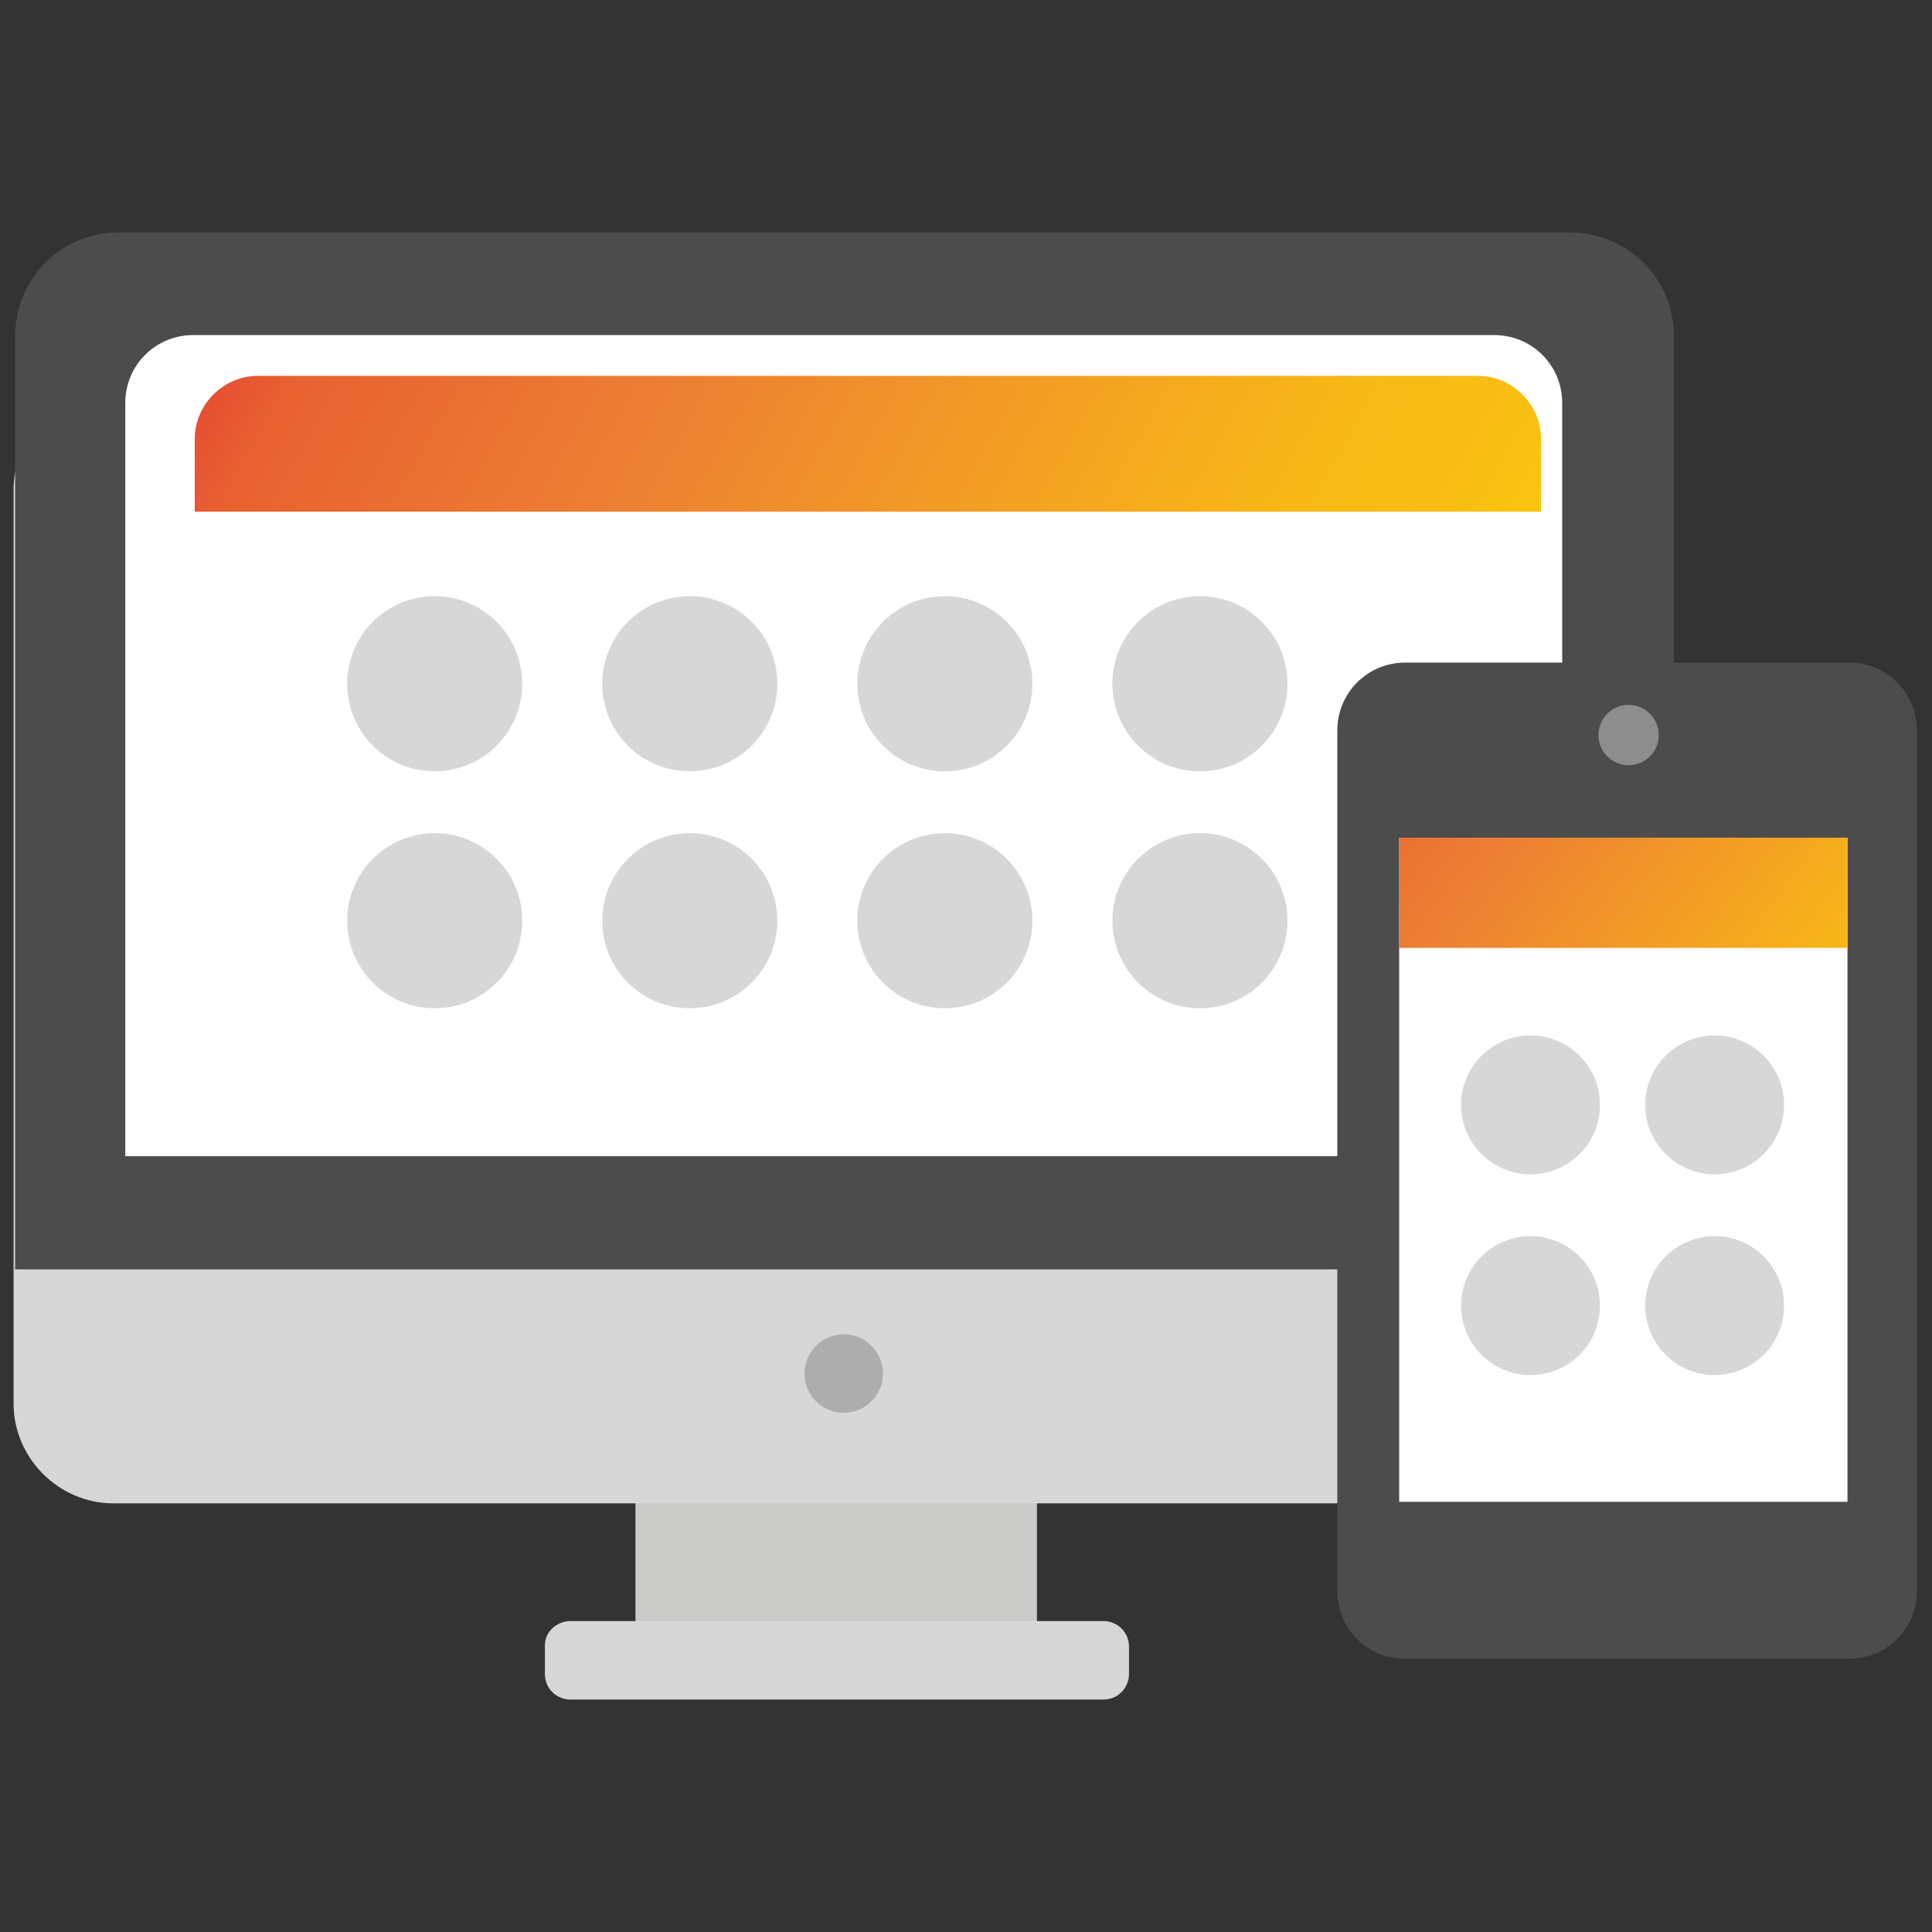
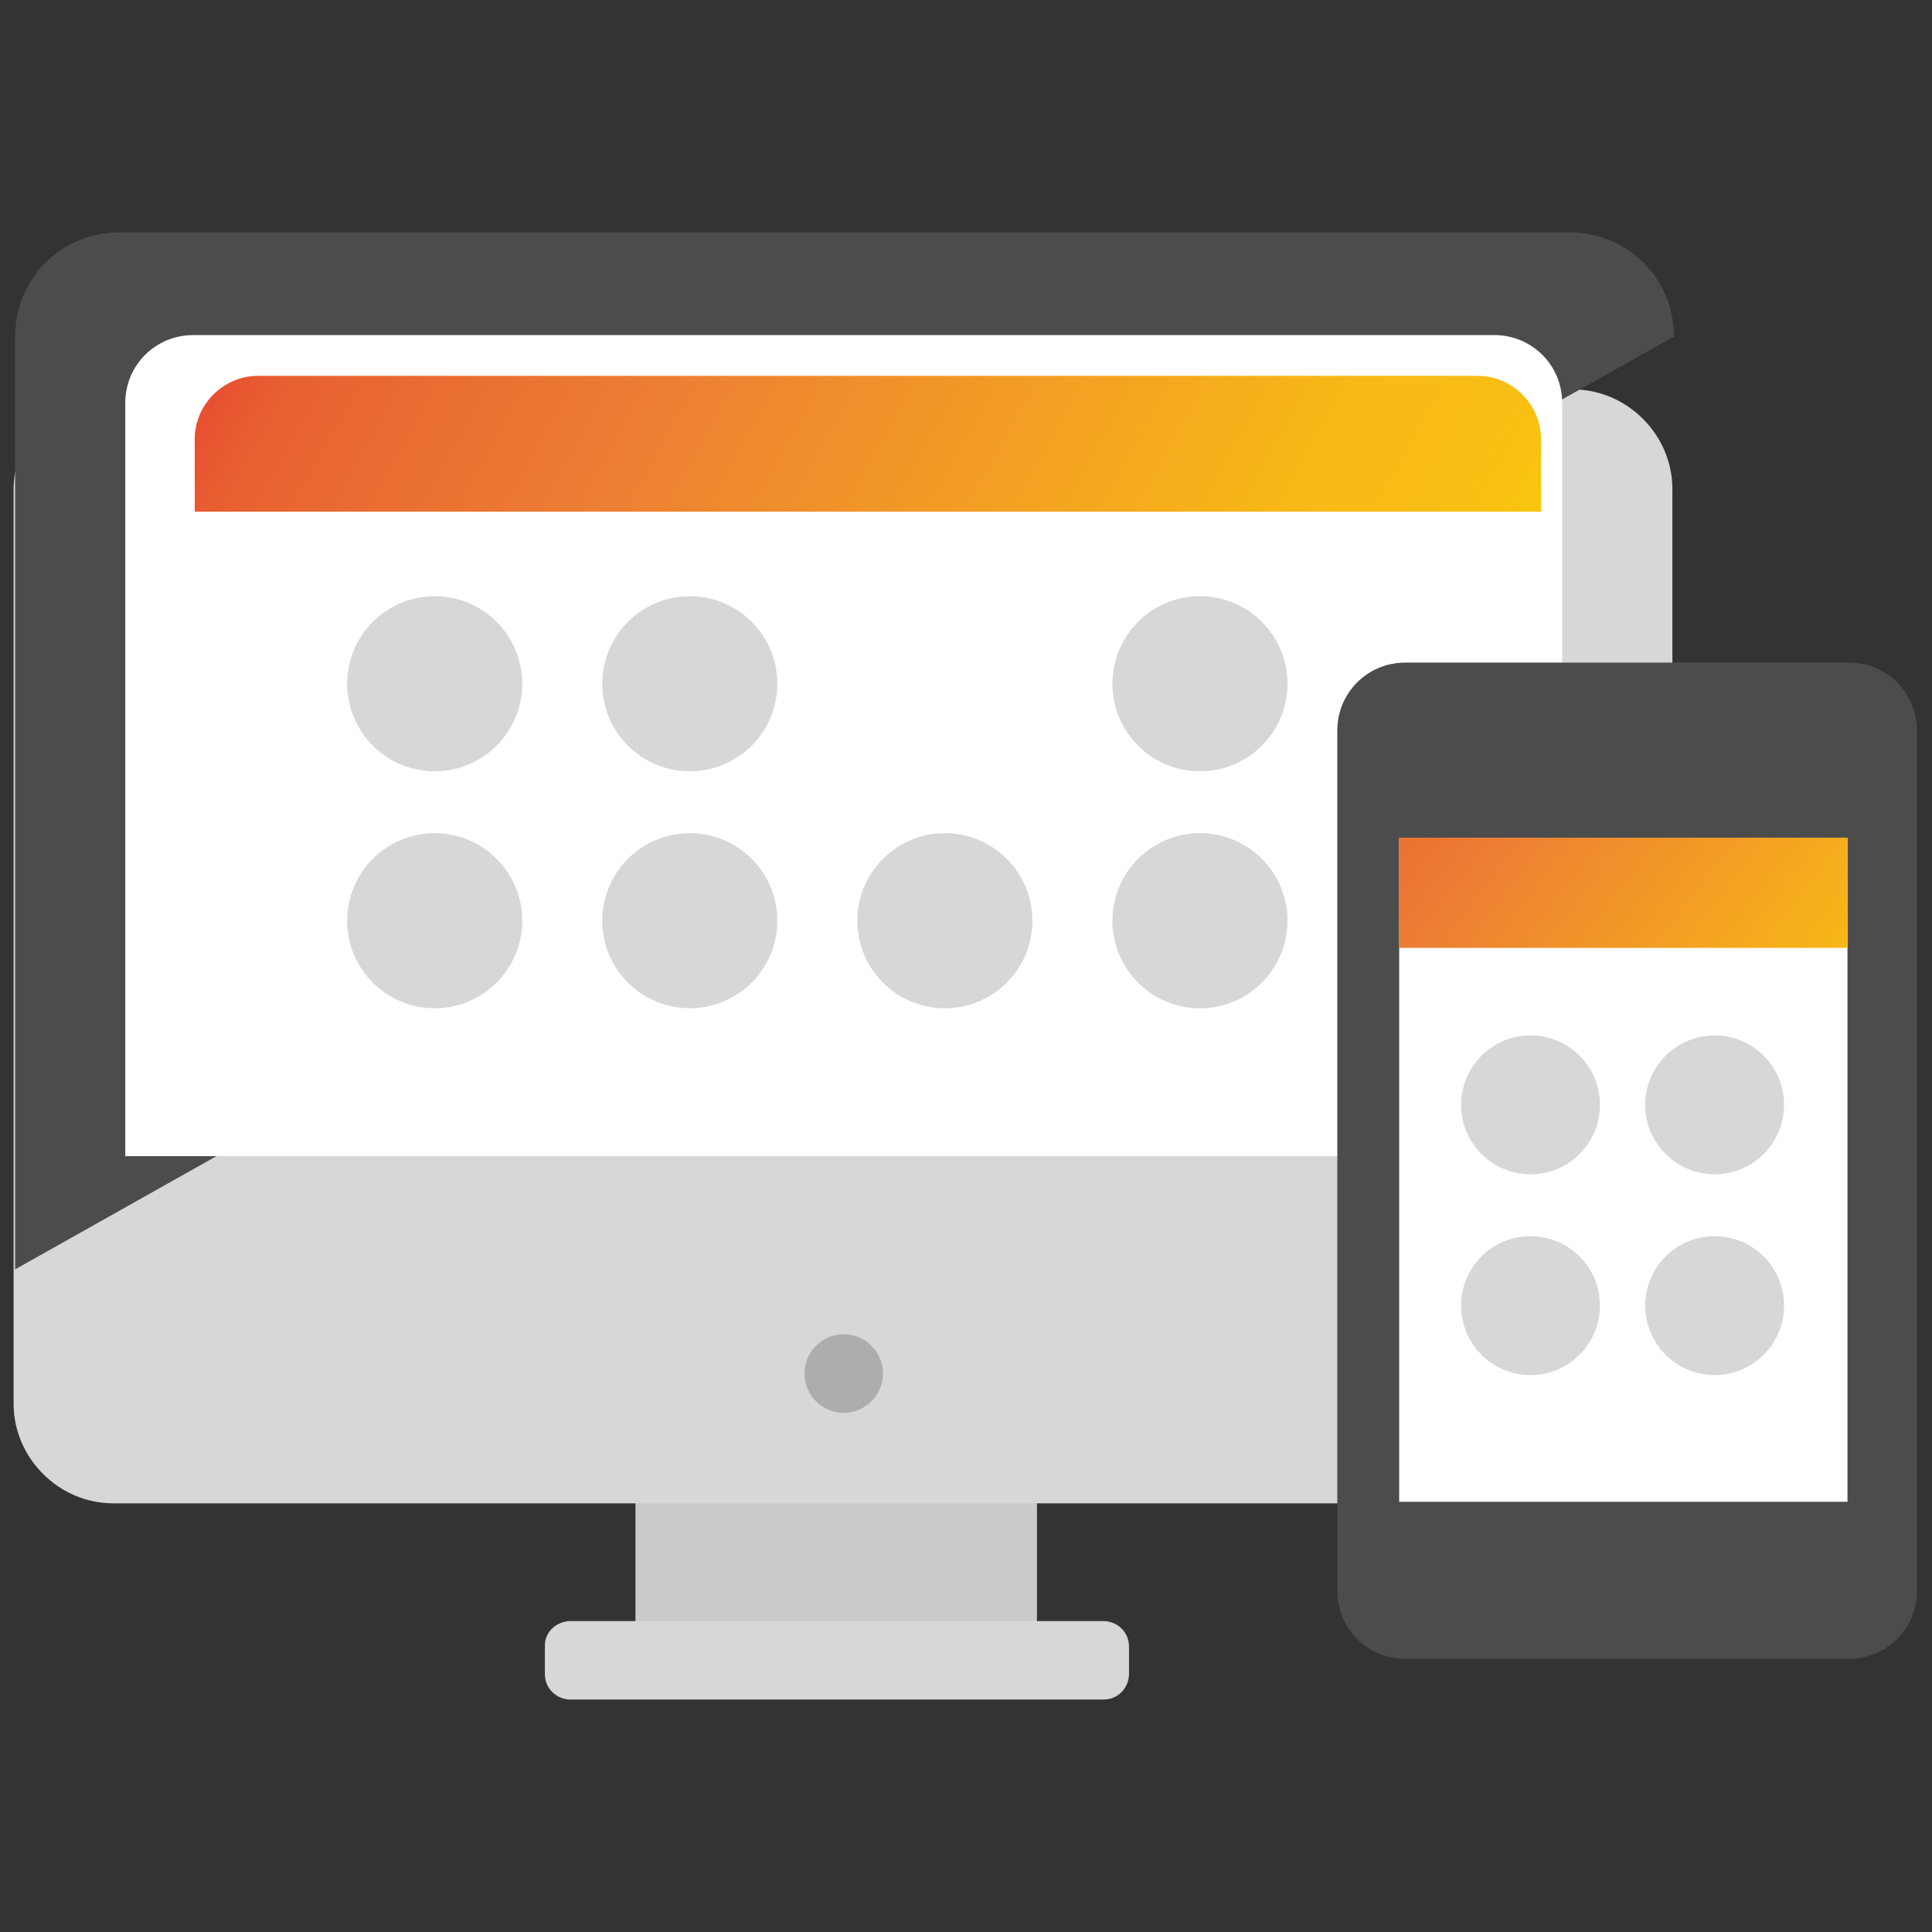
<svg xmlns="http://www.w3.org/2000/svg" version="1.1" id="Layer_1" x="0px" y="0px" viewBox="0 0 128 128" style="enable-background:new 0 0 128 128;" xml:space="preserve">
  <rect x="0" y="0" width="128" height="128" fill="#333333" stroke="none" />
  <style type="text/css">
	.st0{fill:#CBCBCA;}
	.st1{fill:#D7D7D7;}
	.st2{fill:#4C4C4D;}
	.st3{fill:#FFFFFF;}
	.st4{fill:#ADADAD;}
	.st5{fill:#8D8D8D;}
	.st6{fill:url(#SVGID_1_);}
	.st7{fill:url(#SVGID_2_);}
</style>
  <path class="st0" d="M42.1,91h26.6v18.9H42.1V91z" />
  <path class="st1" d="M37.8,107.4h35.3c0.9,0,1.7,0.7,1.7,1.7v1.8c0,0.9-0.7,1.7-1.7,1.7H37.8c-0.9,0-1.7-0.7-1.7-1.7V109  C36.1,108.1,36.9,107.4,37.8,107.4z M7.5,25.8h96.7c3.6,0,6.6,3,6.6,6.6V93c0,3.6-3,6.6-6.6,6.6H7.5c-3.6,0-6.6-3-6.6-6.6V32.3  C1,28.7,3.9,25.8,7.5,25.8L7.5,25.8z" />
-   <path class="st2" d="M1,84.1V22.3c0-3.8,3-6.9,6.9-6.9h96.1c3.8,0,6.9,3,6.9,6.9v61.8" />
+   <path class="st2" d="M1,84.1V22.3c0-3.8,3-6.9,6.9-6.9h96.1c3.8,0,6.9,3,6.9,6.9" />
  <path class="st3" d="M8.3,76.6V26.7c0-2.5,2-4.5,4.5-4.5h86.2c2.5,0,4.5,2,4.5,4.5v49.9" />
  <circle class="st4" cx="55.9" cy="91" r="2.6" />
  <path class="st2" d="M93.1,43.9h29.4c2.5,0,4.5,2,4.5,4.5v57c0,2.5-2,4.5-4.5,4.5H93.1c-2.5,0-4.5-2-4.5-4.5v-57  C88.6,45.9,90.6,43.9,93.1,43.9L93.1,43.9z" />
-   <circle class="st5" cx="107.9" cy="48.7" r="2" />
  <path class="st3" d="M92.7,55.5h29.7v44H92.7V55.5z" />
  <linearGradient id="SVGID_1_" gradientUnits="userSpaceOnUse" x1="132.001" y1="1572.399" x2="86.15" y2="1536.996" gradientTransform="matrix(1 0 0 1 0 -1494.43)">
    <stop offset="0" style="stop-color:#FFE400" />
    <stop offset="3.000000e-02" style="stop-color:#FCDC00" />
    <stop offset="0.11" style="stop-color:#FACA0C" />
    <stop offset="0.19" style="stop-color:#F8BE14" />
    <stop offset="0.28" style="stop-color:#F8B916" />
    <stop offset="0.67" style="stop-color:#ED8033" />
    <stop offset="0.89" style="stop-color:#E86131" />
    <stop offset="1" style="stop-color:#E53530" />
  </linearGradient>
  <path class="st6" d="M92.7,55.5h29.7v7.3H92.7V55.5z" />
  <linearGradient id="SVGID_2_" gradientUnits="userSpaceOnUse" x1="105.377" y1="1551.432" x2="16.738" y2="1501.899" gradientTransform="matrix(1 0 0 1 0 -1494.43)">
    <stop offset="0" style="stop-color:#FFE400" />
    <stop offset="3.000000e-02" style="stop-color:#FCDC00" />
    <stop offset="0.11" style="stop-color:#FACA0C" />
    <stop offset="0.19" style="stop-color:#F8BE14" />
    <stop offset="0.28" style="stop-color:#F8B916" />
    <stop offset="0.67" style="stop-color:#ED8033" />
    <stop offset="0.89" style="stop-color:#E86131" />
    <stop offset="1" style="stop-color:#E53530" />
  </linearGradient>
  <path class="st7" d="M12.9,33.9v-4.8c0-2.3,1.9-4.2,4.2-4.2h80.8c2.3,0,4.2,1.9,4.2,4.2v4.8" />
  <circle class="st1" cx="28.8" cy="45.3" r="5.8" />
  <circle class="st1" cx="45.7" cy="45.3" r="5.8" />
-   <ellipse class="st1" cx="62.6" cy="45.3" rx="5.8" ry="5.8" />
  <circle class="st1" cx="79.5" cy="45.3" r="5.8" />
  <circle class="st1" cx="28.8" cy="61" r="5.8" />
  <circle class="st1" cx="45.7" cy="61" r="5.8" />
  <ellipse class="st1" cx="62.6" cy="61" rx="5.8" ry="5.8" />
  <circle class="st1" cx="79.5" cy="61" r="5.8" />
  <circle class="st1" cx="101.4" cy="73.2" r="4.6" />
  <circle class="st1" cx="113.6" cy="73.2" r="4.6" />
  <circle class="st1" cx="101.4" cy="86.5" r="4.6" />
  <circle class="st1" cx="113.6" cy="86.5" r="4.6" />
</svg>